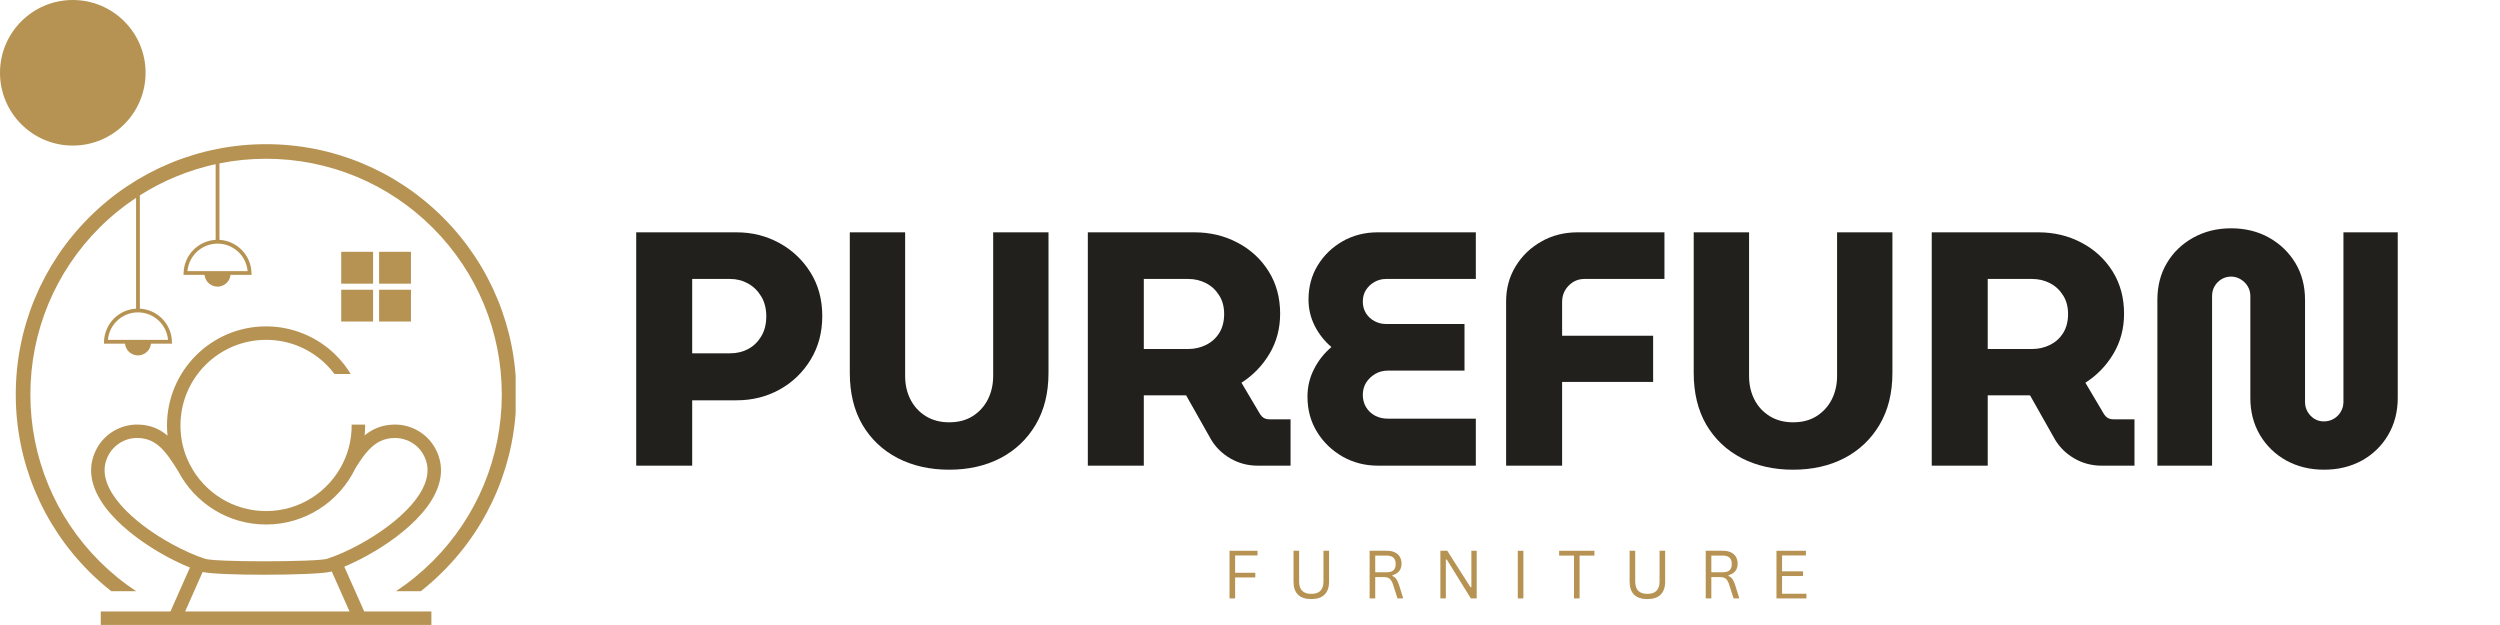
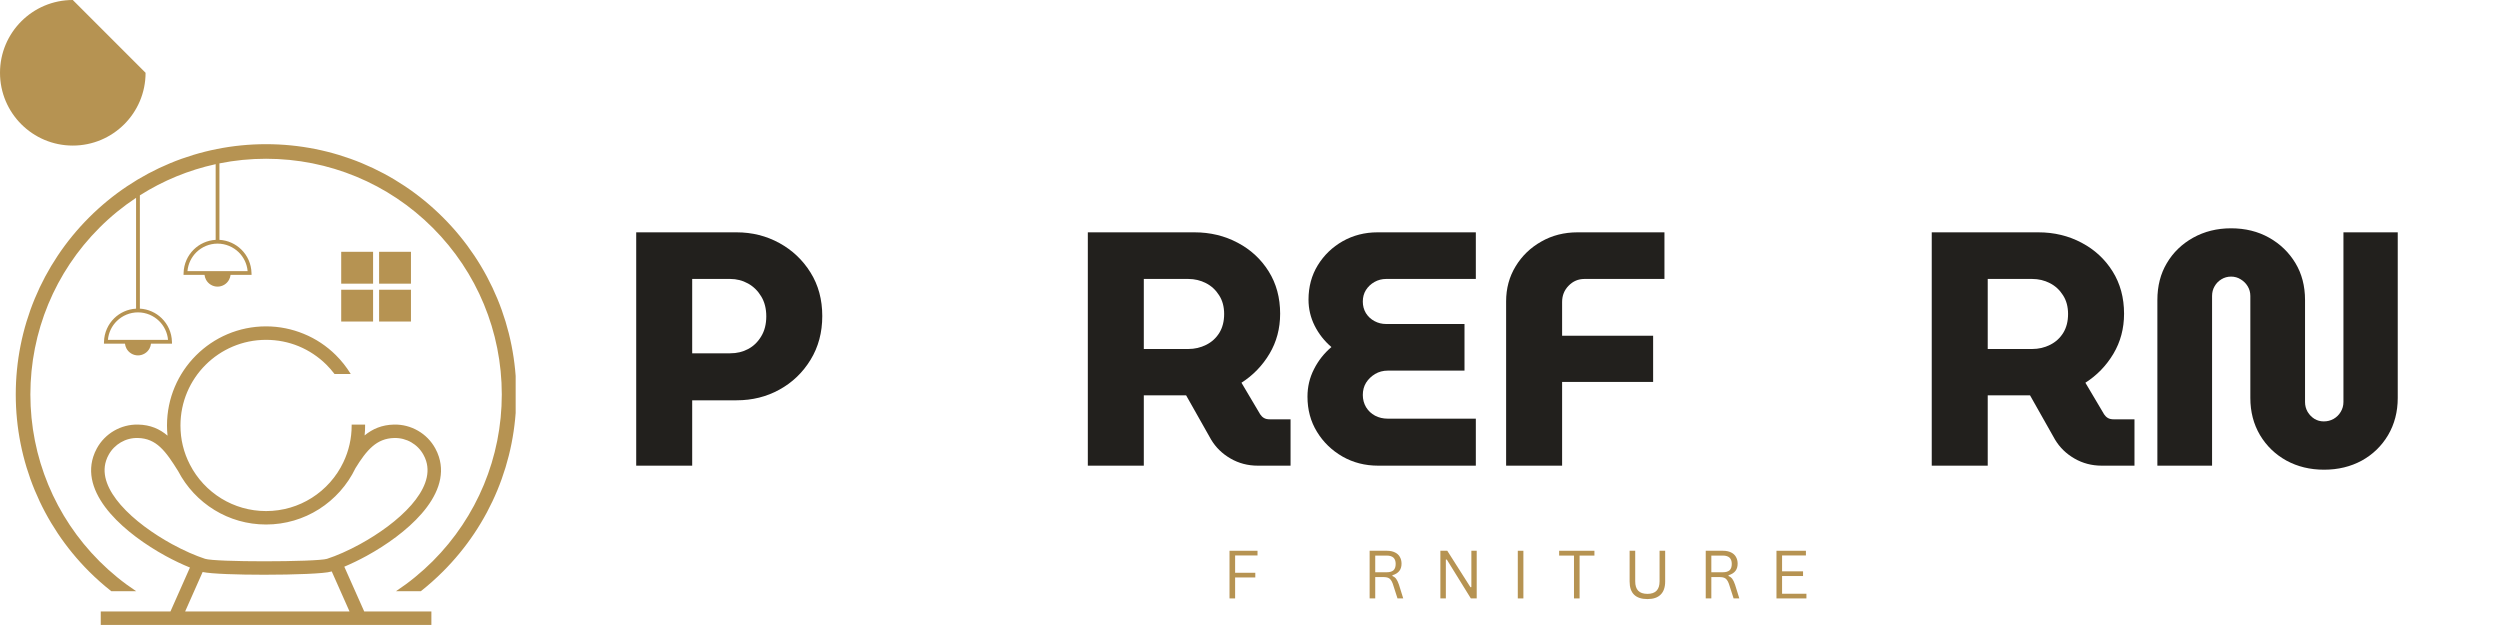
<svg xmlns="http://www.w3.org/2000/svg" version="1.0" preserveAspectRatio="xMidYMid meet" height="100" viewBox="0 0 300 75" zoomAndPan="magnify" width="400">
  <defs>
    <g />
    <clipPath id="df83b10d13">
      <path clip-rule="nonzero" d="M 0 0 L 17.469 0 L 17.469 17.469 L 0 17.469 Z M 0 0" />
    </clipPath>
    <clipPath id="3f86ab220f">
-       <path clip-rule="nonzero" d="M 8.734 0 C 3.91 0 0 3.91 0 8.734 C 0 13.559 3.91 17.469 8.734 17.469 C 13.559 17.469 17.469 13.559 17.469 8.734 C 17.469 3.91 13.559 0 8.734 0 Z M 8.734 0" />
+       <path clip-rule="nonzero" d="M 8.734 0 C 3.91 0 0 3.91 0 8.734 C 0 13.559 3.91 17.469 8.734 17.469 C 13.559 17.469 17.469 13.559 17.469 8.734 Z M 8.734 0" />
    </clipPath>
    <clipPath id="6f43232588">
      <path clip-rule="nonzero" d="M 1.879 17.301 L 61.879 17.301 L 61.879 75 L 1.879 75 Z M 1.879 17.301" />
    </clipPath>
  </defs>
  <rect fill-opacity="1" height="90" y="-7.5" fill="#ffffff" width="360" x="-30" />
  <rect fill-opacity="1" height="90" y="-7.5" fill="#ffffff" width="360" x="-30" />
  <g clip-path="url(#df83b10d13)">
    <g clip-path="url(#3f86ab220f)">
      <path fill-rule="nonzero" fill-opacity="1" d="M 0 0 L 17.469 0 L 17.469 17.469 L 0 17.469 Z M 0 0" fill="#b69352" />
    </g>
  </g>
  <g clip-path="url(#6f43232588)">
    <path fill-rule="nonzero" fill-opacity="1" d="M 16.328 37.039 C 16.328 36.312 16.328 36.68 16.328 36.363 C 16.328 36.062 16.328 26.949 16.328 23.738 C 14.758 24.777 13.281 25.98 11.926 27.336 C 6.605 32.656 3.645 39.809 3.645 47.34 C 3.645 54.863 6.605 62.016 11.926 67.34 C 13.285 68.695 14.762 69.902 16.336 70.941 L 13.352 70.941 C 12.426 70.215 11.535 69.422 10.688 68.578 C 5.039 62.926 1.891 55.332 1.891 47.336 C 1.891 39.344 5.039 31.75 10.688 26.098 C 16.34 20.449 23.934 17.301 31.926 17.301 C 39.922 17.301 47.516 20.449 53.164 26.098 C 58.816 31.75 61.961 39.344 61.961 47.336 C 61.961 55.332 58.816 62.926 53.164 68.574 C 52.32 69.418 51.43 70.211 50.504 70.941 L 47.52 70.941 C 49.094 69.902 50.57 68.695 51.93 67.34 C 57.25 62.016 60.215 54.863 60.215 47.336 C 60.215 39.809 57.25 32.652 51.93 27.336 C 46.609 22.012 39.453 19.051 31.926 19.051 C 30.031 19.051 28.156 19.238 26.332 19.605 C 26.332 21.605 26.332 27.309 26.332 28.109 C 26.332 28.695 26.332 28.734 26.332 28.781 C 27.348 28.84 28.266 29.266 28.953 29.938 C 29.688 30.656 30.152 31.648 30.18 32.758 L 30.188 32.988 L 27.668 32.988 C 27.645 33.191 27.582 33.391 27.488 33.566 C 27.355 33.812 27.16 34.023 26.91 34.172 C 26.66 34.32 26.383 34.395 26.105 34.395 C 25.824 34.395 25.547 34.32 25.301 34.172 C 25.051 34.023 24.855 33.812 24.723 33.566 C 24.629 33.391 24.566 33.191 24.543 32.988 L 22.023 32.988 L 22.031 32.758 C 22.059 31.648 22.523 30.656 23.258 29.938 C 23.941 29.27 24.863 28.84 25.879 28.781 C 25.879 28.055 25.879 28.426 25.879 28.109 C 25.879 27.809 25.879 21.957 25.879 19.699 C 22.648 20.406 19.574 21.668 16.785 23.441 L 16.785 36.359 C 16.785 36.949 16.785 36.988 16.785 37.035 C 17.801 37.094 18.719 37.52 19.406 38.191 C 20.141 38.91 20.605 39.902 20.633 41.008 L 20.641 41.242 L 18.117 41.242 C 18.098 41.445 18.035 41.641 17.941 41.82 C 17.809 42.062 17.613 42.277 17.363 42.422 C 17.113 42.574 16.836 42.648 16.559 42.648 C 16.277 42.648 16 42.574 15.75 42.422 C 15.504 42.277 15.305 42.062 15.176 41.82 C 15.082 41.641 15.02 41.445 14.996 41.242 L 12.473 41.242 L 12.48 41.008 C 12.508 39.902 12.973 38.91 13.707 38.191 C 14.395 37.523 15.312 37.094 16.328 37.039 Z M 26.094 33.941 L 26.113 33.941 Z M 17.66 41.242 L 15.457 41.242 Z M 44.77 38.586 L 44.77 34.766 L 40.945 34.766 L 40.945 38.586 Z M 49.316 34.766 L 45.492 34.766 L 45.492 38.586 L 49.316 38.586 Z M 45.492 30.215 L 45.492 34.039 L 49.316 34.039 L 49.316 30.215 Z M 40.945 34.039 L 44.77 34.039 L 44.77 30.215 L 40.945 30.215 Z M 44.699 53.562 C 43.949 54.207 43.305 55.125 42.656 56.18 C 41.688 58.203 40.156 59.914 38.266 61.109 C 36.43 62.27 34.254 62.941 31.926 62.941 C 29.664 62.941 27.547 62.309 25.746 61.207 C 23.898 60.078 22.379 58.457 21.375 56.531 C 20.66 55.383 19.992 54.359 19.219 53.648 C 18.508 52.992 17.668 52.582 16.543 52.559 C 15.812 52.539 15.109 52.727 14.504 53.078 C 13.898 53.43 13.383 53.945 13.035 54.582 C 12.902 54.82 12.797 55.062 12.727 55.293 C 12.164 57.035 13 58.879 14.484 60.586 C 16.078 62.418 18.402 64.066 20.637 65.293 C 22.082 66.082 23.48 66.691 24.613 67.059 C 25.238 67.258 28.43 67.355 31.699 67.355 C 35.164 67.355 38.648 67.25 39.242 67.059 C 40.379 66.691 41.773 66.086 43.215 65.293 C 45.453 64.066 47.773 62.418 49.371 60.586 C 50.855 58.879 51.691 57.035 51.129 55.293 C 51.055 55.062 50.953 54.82 50.82 54.582 C 50.473 53.941 49.957 53.426 49.355 53.078 C 48.746 52.727 48.043 52.543 47.312 52.559 C 46.234 52.582 45.406 52.957 44.699 53.562 Z M 43.754 52.25 C 44.711 51.465 45.832 50.98 47.281 50.949 C 48.309 50.926 49.301 51.191 50.152 51.684 C 51.02 52.18 51.742 52.91 52.234 53.809 C 52.414 54.133 52.555 54.465 52.664 54.805 C 53.426 57.172 52.426 59.539 50.59 61.645 C 48.863 63.629 46.375 65.402 43.992 66.707 C 43.07 67.211 42.164 67.645 41.316 68.004 L 43.707 73.379 L 51.766 73.379 L 51.766 74.996 L 12.09 74.996 L 12.09 73.379 L 20.453 73.379 L 22.793 68.105 C 21.875 67.734 20.879 67.262 19.863 66.707 C 17.48 65.402 14.996 63.629 13.266 61.645 C 11.43 59.539 10.426 57.172 11.191 54.805 C 11.301 54.465 11.441 54.133 11.621 53.809 C 12.113 52.906 12.84 52.18 13.699 51.684 C 14.559 51.191 15.547 50.926 16.574 50.949 C 18.047 50.98 19.156 51.473 20.105 52.277 C 20.062 51.871 20.039 51.465 20.039 51.055 C 20.039 47.77 21.371 44.797 23.523 42.648 C 25.676 40.496 28.648 39.164 31.926 39.164 C 33.523 39.164 35.047 39.484 36.445 40.059 C 37.895 40.648 39.199 41.523 40.293 42.605 C 40.977 43.285 41.582 44.047 42.09 44.879 L 40.141 44.879 C 39.84 44.477 39.508 44.102 39.156 43.75 C 38.207 42.812 37.082 42.059 35.832 41.543 C 34.633 41.051 33.312 40.781 31.926 40.781 C 29.094 40.781 26.523 41.93 24.664 43.789 C 22.805 45.648 21.656 48.215 21.656 51.055 C 21.656 51.895 21.75 52.707 21.938 53.477 C 22.129 54.273 22.418 55.035 22.789 55.75 C 23.652 57.438 24.973 58.848 26.582 59.832 C 28.137 60.781 29.969 61.328 31.926 61.328 C 33.945 61.328 35.824 60.75 37.41 59.746 C 39.043 58.715 40.371 57.227 41.207 55.465 C 41.531 54.781 41.785 54.062 41.949 53.32 C 42.113 52.598 42.199 51.84 42.199 51.055 L 42.199 50.949 L 43.812 50.949 L 43.812 51.055 C 43.816 51.453 43.797 51.855 43.754 52.25 Z M 39.809 68.57 L 39.734 68.59 C 38.977 68.836 35.289 68.969 31.703 68.969 C 28.531 68.969 25.375 68.867 24.316 68.641 L 22.215 73.379 L 41.945 73.379 Z M 22.496 32.535 L 29.715 32.535 C 29.637 31.648 29.238 30.852 28.637 30.262 C 27.98 29.629 27.086 29.234 26.105 29.234 C 25.121 29.234 24.227 29.629 23.574 30.262 C 22.973 30.852 22.574 31.648 22.496 32.535 Z M 12.949 40.785 L 20.164 40.785 C 20.086 39.898 19.688 39.105 19.086 38.516 C 18.434 37.879 17.539 37.484 16.555 37.484 C 15.574 37.484 14.68 37.879 14.027 38.516 C 13.422 39.105 13.027 39.898 12.949 40.785 Z M 12.949 40.785" fill="#b69352" />
  </g>
  <g fill-opacity="1" fill="#22201d">
    <g transform="translate(73.907, 55.88)">
      <g>
        <path d="M 2.438 0 L 2.438 -28 L 14.484 -28 C 16.348 -28 18.055 -27.57 19.609 -26.719 C 21.172 -25.863 22.422 -24.68 23.359 -23.172 C 24.297 -21.672 24.766 -19.93 24.766 -17.953 C 24.766 -15.984 24.297 -14.234 23.359 -12.703 C 22.422 -11.172 21.176 -9.977 19.625 -9.125 C 18.082 -8.27 16.367 -7.844 14.484 -7.844 L 9.156 -7.844 L 9.156 0 Z M 9.156 -13.484 L 13.719 -13.484 C 14.52 -13.484 15.238 -13.656 15.875 -14 C 16.52 -14.344 17.039 -14.848 17.438 -15.516 C 17.844 -16.18 18.047 -16.984 18.047 -17.922 C 18.047 -18.848 17.844 -19.645 17.438 -20.312 C 17.039 -20.977 16.516 -21.492 15.859 -21.859 C 15.203 -22.223 14.488 -22.406 13.719 -22.406 L 9.156 -22.406 Z M 9.156 -13.484" />
      </g>
    </g>
  </g>
  <g fill-opacity="1" fill="#22201d">
    <g transform="translate(99.664, 55.88)">
      <g>
-         <path d="M 14.234 0.484 C 11.922 0.484 9.863 0.02 8.062 -0.906 C 6.258 -1.844 4.848 -3.176 3.828 -4.906 C 2.816 -6.645 2.312 -8.719 2.312 -11.125 L 2.312 -28 L 8.953 -28 L 8.953 -10.766 C 8.953 -9.723 9.164 -8.781 9.594 -7.938 C 10.02 -7.102 10.633 -6.438 11.438 -5.938 C 12.238 -5.445 13.172 -5.203 14.234 -5.203 C 15.328 -5.203 16.266 -5.445 17.047 -5.938 C 17.836 -6.438 18.445 -7.102 18.875 -7.938 C 19.301 -8.781 19.516 -9.723 19.516 -10.766 L 19.516 -28 L 26.156 -28 L 26.156 -11.125 C 26.156 -8.719 25.641 -6.645 24.609 -4.906 C 23.586 -3.176 22.18 -1.844 20.391 -0.906 C 18.609 0.02 16.555 0.484 14.234 0.484 Z M 14.234 0.484" />
-       </g>
+         </g>
    </g>
  </g>
  <g fill-opacity="1" fill="#22201d">
    <g transform="translate(128.101, 55.88)">
      <g>
        <path d="M 2.438 0 L 2.438 -28 L 15.234 -28 C 17.129 -28 18.859 -27.582 20.422 -26.75 C 21.984 -25.926 23.223 -24.781 24.141 -23.312 C 25.055 -21.852 25.516 -20.16 25.516 -18.234 C 25.516 -16.453 25.086 -14.848 24.234 -13.422 C 23.379 -11.992 22.258 -10.836 20.875 -9.953 L 23.125 -6.156 C 23.25 -5.969 23.398 -5.82 23.578 -5.719 C 23.754 -5.613 23.988 -5.562 24.281 -5.562 L 26.766 -5.562 L 26.766 0 L 22.844 0 C 21.645 0 20.551 -0.285 19.562 -0.859 C 18.57 -1.43 17.797 -2.188 17.234 -3.125 L 14.234 -8.438 C 14.047 -8.438 13.852 -8.438 13.656 -8.438 C 13.457 -8.438 13.254 -8.438 13.047 -8.438 L 9.156 -8.438 L 9.156 0 Z M 9.156 -14 L 14.484 -14 C 15.254 -14 15.973 -14.164 16.641 -14.5 C 17.305 -14.832 17.832 -15.312 18.219 -15.938 C 18.602 -16.562 18.797 -17.316 18.797 -18.203 C 18.797 -19.078 18.594 -19.828 18.188 -20.453 C 17.789 -21.086 17.266 -21.57 16.609 -21.906 C 15.961 -22.238 15.254 -22.406 14.484 -22.406 L 9.156 -22.406 Z M 9.156 -14" />
      </g>
    </g>
  </g>
  <g fill-opacity="1" fill="#22201d">
    <g transform="translate(155.459, 55.88)">
      <g>
        <path d="M 9.922 0 C 8.348 0 6.922 -0.363 5.641 -1.094 C 4.359 -1.832 3.336 -2.82 2.578 -4.062 C 1.816 -5.301 1.438 -6.707 1.438 -8.281 C 1.438 -9.457 1.695 -10.555 2.219 -11.578 C 2.738 -12.609 3.438 -13.492 4.312 -14.234 C 3.469 -14.953 2.797 -15.805 2.297 -16.797 C 1.805 -17.785 1.562 -18.828 1.562 -19.922 C 1.562 -21.461 1.93 -22.836 2.672 -24.047 C 3.422 -25.266 4.422 -26.227 5.672 -26.938 C 6.93 -27.645 8.32 -28 9.844 -28 L 21.641 -28 L 21.641 -22.406 L 10.875 -22.406 C 10.375 -22.406 9.91 -22.285 9.484 -22.047 C 9.055 -21.805 8.711 -21.484 8.453 -21.078 C 8.203 -20.68 8.078 -20.219 8.078 -19.688 C 8.078 -19.176 8.203 -18.711 8.453 -18.297 C 8.711 -17.891 9.055 -17.57 9.484 -17.344 C 9.91 -17.113 10.375 -17 10.875 -17 L 20.281 -17 L 20.281 -11.406 L 11.078 -11.406 C 10.516 -11.406 10.004 -11.27 9.547 -11 C 9.098 -10.727 8.738 -10.379 8.469 -9.953 C 8.207 -9.523 8.078 -9.035 8.078 -8.484 C 8.078 -7.953 8.207 -7.461 8.469 -7.016 C 8.738 -6.578 9.098 -6.238 9.547 -6 C 10.004 -5.758 10.516 -5.641 11.078 -5.641 L 21.641 -5.641 L 21.641 0 Z M 9.922 0" />
      </g>
    </g>
  </g>
  <g fill-opacity="1" fill="#22201d">
    <g transform="translate(178.656, 55.88)">
      <g>
        <path d="M 2.078 0 L 2.078 -19.719 C 2.078 -21.27 2.457 -22.672 3.219 -23.922 C 3.977 -25.172 5.004 -26.16 6.297 -26.891 C 7.586 -27.629 9.035 -28 10.641 -28 L 21.078 -28 L 21.078 -22.406 L 11.484 -22.406 C 10.734 -22.406 10.098 -22.133 9.578 -21.594 C 9.055 -21.062 8.797 -20.41 8.797 -19.641 L 8.797 -15.594 L 19.719 -15.594 L 19.719 -10.047 L 8.797 -10.047 L 8.797 0 Z M 2.078 0" />
      </g>
    </g>
  </g>
  <g fill-opacity="1" fill="#22201d">
    <g transform="translate(200.934, 55.88)">
      <g>
-         <path d="M 14.234 0.484 C 11.922 0.484 9.863 0.02 8.062 -0.906 C 6.258 -1.844 4.848 -3.176 3.828 -4.906 C 2.816 -6.645 2.312 -8.719 2.312 -11.125 L 2.312 -28 L 8.953 -28 L 8.953 -10.766 C 8.953 -9.723 9.164 -8.781 9.594 -7.938 C 10.02 -7.102 10.633 -6.438 11.438 -5.938 C 12.238 -5.445 13.172 -5.203 14.234 -5.203 C 15.328 -5.203 16.266 -5.445 17.047 -5.938 C 17.836 -6.438 18.445 -7.102 18.875 -7.938 C 19.301 -8.781 19.516 -9.723 19.516 -10.766 L 19.516 -28 L 26.156 -28 L 26.156 -11.125 C 26.156 -8.719 25.641 -6.645 24.609 -4.906 C 23.586 -3.176 22.18 -1.844 20.391 -0.906 C 18.609 0.02 16.555 0.484 14.234 0.484 Z M 14.234 0.484" />
-       </g>
+         </g>
    </g>
  </g>
  <g fill-opacity="1" fill="#22201d">
    <g transform="translate(229.371, 55.88)">
      <g>
        <path d="M 2.438 0 L 2.438 -28 L 15.234 -28 C 17.129 -28 18.859 -27.582 20.422 -26.75 C 21.984 -25.926 23.223 -24.781 24.141 -23.312 C 25.055 -21.852 25.516 -20.16 25.516 -18.234 C 25.516 -16.453 25.086 -14.848 24.234 -13.422 C 23.379 -11.992 22.258 -10.836 20.875 -9.953 L 23.125 -6.156 C 23.25 -5.969 23.398 -5.82 23.578 -5.719 C 23.754 -5.613 23.988 -5.562 24.281 -5.562 L 26.766 -5.562 L 26.766 0 L 22.844 0 C 21.645 0 20.551 -0.285 19.562 -0.859 C 18.57 -1.43 17.797 -2.188 17.234 -3.125 L 14.234 -8.438 C 14.047 -8.438 13.852 -8.438 13.656 -8.438 C 13.457 -8.438 13.254 -8.438 13.047 -8.438 L 9.156 -8.438 L 9.156 0 Z M 9.156 -14 L 14.484 -14 C 15.254 -14 15.973 -14.164 16.641 -14.5 C 17.305 -14.832 17.832 -15.312 18.219 -15.938 C 18.602 -16.562 18.797 -17.316 18.797 -18.203 C 18.797 -19.078 18.594 -19.828 18.188 -20.453 C 17.789 -21.086 17.266 -21.57 16.609 -21.906 C 15.961 -22.238 15.254 -22.406 14.484 -22.406 L 9.156 -22.406 Z M 9.156 -14" />
      </g>
    </g>
  </g>
  <g fill-opacity="1" fill="#22201d">
    <g transform="translate(256.729, 55.88)">
      <g>
        <path d="M 22.156 0.484 C 20.477 0.484 18.973 0.117 17.641 -0.609 C 16.305 -1.348 15.25 -2.367 14.469 -3.672 C 13.695 -4.984 13.312 -6.469 13.312 -8.125 L 13.312 -20.359 C 13.312 -20.785 13.207 -21.172 13 -21.516 C 12.789 -21.867 12.508 -22.148 12.156 -22.359 C 11.812 -22.578 11.426 -22.688 11 -22.688 C 10.57 -22.688 10.18 -22.578 9.828 -22.359 C 9.484 -22.148 9.211 -21.867 9.016 -21.516 C 8.816 -21.172 8.719 -20.785 8.719 -20.359 L 8.719 0 L 2.156 0 L 2.156 -19.875 C 2.156 -21.562 2.535 -23.039 3.297 -24.312 C 4.055 -25.594 5.109 -26.609 6.453 -27.359 C 7.805 -28.109 9.32 -28.484 11 -28.484 C 12.707 -28.484 14.227 -28.109 15.562 -27.359 C 16.895 -26.609 17.945 -25.594 18.719 -24.312 C 19.488 -23.039 19.875 -21.562 19.875 -19.875 L 19.875 -7.641 C 19.875 -7.211 19.977 -6.816 20.188 -6.453 C 20.406 -6.098 20.68 -5.816 21.016 -5.609 C 21.348 -5.41 21.719 -5.312 22.125 -5.312 C 22.551 -5.312 22.941 -5.41 23.297 -5.609 C 23.66 -5.816 23.945 -6.098 24.156 -6.453 C 24.375 -6.816 24.484 -7.211 24.484 -7.641 L 24.484 -28 L 31 -28 L 31 -8.125 C 31 -6.469 30.613 -4.984 29.844 -3.672 C 29.07 -2.367 28.02 -1.348 26.688 -0.609 C 25.352 0.117 23.844 0.484 22.156 0.484 Z M 22.156 0.484" />
      </g>
    </g>
  </g>
  <g fill-opacity="1" fill="#b69352">
    <g transform="translate(146.683, 71.811)">
      <g>
        <path d="M 4.219 -5.719 L 4.219 -5.156 L 1.531 -5.156 L 1.531 -3.078 L 3.953 -3.078 L 3.953 -2.516 L 1.531 -2.516 L 1.531 0 L 0.859 0 L 0.859 -5.719 Z M 4.219 -5.719" />
      </g>
    </g>
  </g>
  <g fill-opacity="1" fill="#b69352">
    <g transform="translate(154.41, 71.811)">
      <g>
-         <path d="M 2.953 0.078 C 2.242 0.078 1.707 -0.098 1.344 -0.453 C 0.988 -0.805 0.812 -1.332 0.812 -2.031 L 0.812 -5.719 L 1.484 -5.719 L 1.484 -2.047 C 1.484 -1.547 1.602 -1.172 1.844 -0.922 C 2.082 -0.672 2.453 -0.547 2.953 -0.547 C 3.922 -0.547 4.406 -1.047 4.406 -2.047 L 4.406 -5.719 L 5.078 -5.719 L 5.078 -2.031 C 5.078 -1.332 4.895 -0.805 4.531 -0.453 C 4.176 -0.098 3.648 0.078 2.953 0.078 Z M 2.953 0.078" />
-       </g>
+         </g>
    </g>
  </g>
  <g fill-opacity="1" fill="#b69352">
    <g transform="translate(163.497, 71.811)">
      <g>
        <path d="M 0.859 0 L 0.859 -5.719 L 2.938 -5.719 C 3.32 -5.719 3.645 -5.648 3.906 -5.516 C 4.164 -5.391 4.359 -5.211 4.484 -4.984 C 4.617 -4.754 4.688 -4.484 4.688 -4.172 C 4.688 -3.816 4.598 -3.523 4.422 -3.297 C 4.242 -3.066 3.969 -2.895 3.594 -2.781 L 3.594 -2.688 C 3.781 -2.613 3.93 -2.5 4.047 -2.344 C 4.16 -2.188 4.27 -1.957 4.375 -1.656 L 4.891 0 L 4.203 0 L 3.641 -1.75 C 3.566 -1.957 3.484 -2.117 3.391 -2.234 C 3.305 -2.348 3.195 -2.43 3.062 -2.484 C 2.926 -2.535 2.754 -2.562 2.547 -2.562 L 1.531 -2.562 L 1.531 0 Z M 2.922 -3.141 C 3.273 -3.141 3.539 -3.219 3.719 -3.375 C 3.895 -3.539 3.984 -3.797 3.984 -4.141 C 3.984 -4.473 3.895 -4.723 3.719 -4.891 C 3.539 -5.055 3.273 -5.141 2.922 -5.141 L 1.531 -5.141 L 1.531 -3.141 Z M 2.922 -3.141" />
      </g>
    </g>
  </g>
  <g fill-opacity="1" fill="#b69352">
    <g transform="translate(171.986, 71.811)">
      <g>
        <path d="M 1.516 0 L 0.859 0 L 0.859 -5.719 L 1.688 -5.719 L 4.469 -1.344 L 4.578 -1.359 L 4.578 -5.719 L 5.219 -5.719 L 5.219 0 L 4.516 0 L 1.625 -4.672 L 1.516 -4.656 Z M 1.516 0" />
      </g>
    </g>
  </g>
  <g fill-opacity="1" fill="#b69352">
    <g transform="translate(181.276, 71.811)">
      <g>
        <path d="M 1.531 0 L 0.859 0 L 0.859 -5.719 L 1.531 -5.719 Z M 1.531 0" />
      </g>
    </g>
  </g>
  <g fill-opacity="1" fill="#b69352">
    <g transform="translate(186.878, 71.811)">
      <g>
        <path d="M 4.453 -5.719 L 4.453 -5.141 L 2.672 -5.141 L 2.672 0 L 2 0 L 2 -5.141 L 0.219 -5.141 L 0.219 -5.719 Z M 4.453 -5.719" />
      </g>
    </g>
  </g>
  <g fill-opacity="1" fill="#b69352">
    <g transform="translate(194.742, 71.811)">
      <g>
        <path d="M 2.953 0.078 C 2.242 0.078 1.707 -0.098 1.344 -0.453 C 0.988 -0.805 0.812 -1.332 0.812 -2.031 L 0.812 -5.719 L 1.484 -5.719 L 1.484 -2.047 C 1.484 -1.547 1.602 -1.172 1.844 -0.922 C 2.082 -0.672 2.453 -0.547 2.953 -0.547 C 3.922 -0.547 4.406 -1.047 4.406 -2.047 L 4.406 -5.719 L 5.078 -5.719 L 5.078 -2.031 C 5.078 -1.332 4.895 -0.805 4.531 -0.453 C 4.176 -0.098 3.648 0.078 2.953 0.078 Z M 2.953 0.078" />
      </g>
    </g>
  </g>
  <g fill-opacity="1" fill="#b69352">
    <g transform="translate(203.829, 71.811)">
      <g>
        <path d="M 0.859 0 L 0.859 -5.719 L 2.938 -5.719 C 3.32 -5.719 3.645 -5.648 3.906 -5.516 C 4.164 -5.391 4.359 -5.211 4.484 -4.984 C 4.617 -4.754 4.688 -4.484 4.688 -4.172 C 4.688 -3.816 4.598 -3.523 4.422 -3.297 C 4.242 -3.066 3.969 -2.895 3.594 -2.781 L 3.594 -2.688 C 3.781 -2.613 3.93 -2.5 4.047 -2.344 C 4.16 -2.188 4.27 -1.957 4.375 -1.656 L 4.891 0 L 4.203 0 L 3.641 -1.75 C 3.566 -1.957 3.484 -2.117 3.391 -2.234 C 3.305 -2.348 3.195 -2.43 3.062 -2.484 C 2.926 -2.535 2.754 -2.562 2.547 -2.562 L 1.531 -2.562 L 1.531 0 Z M 2.922 -3.141 C 3.273 -3.141 3.539 -3.219 3.719 -3.375 C 3.895 -3.539 3.984 -3.797 3.984 -4.141 C 3.984 -4.473 3.895 -4.723 3.719 -4.891 C 3.539 -5.055 3.273 -5.141 2.922 -5.141 L 1.531 -5.141 L 1.531 -3.141 Z M 2.922 -3.141" />
      </g>
    </g>
  </g>
  <g fill-opacity="1" fill="#b69352">
    <g transform="translate(212.318, 71.811)">
      <g>
        <path d="M 1.531 -2.688 L 1.531 -0.562 L 4.453 -0.562 L 4.453 0 L 0.859 0 L 0.859 -5.719 L 4.391 -5.719 L 4.391 -5.156 L 1.531 -5.156 L 1.531 -3.25 L 4.047 -3.25 L 4.047 -2.688 Z M 1.531 -2.688" />
      </g>
    </g>
  </g>
</svg>